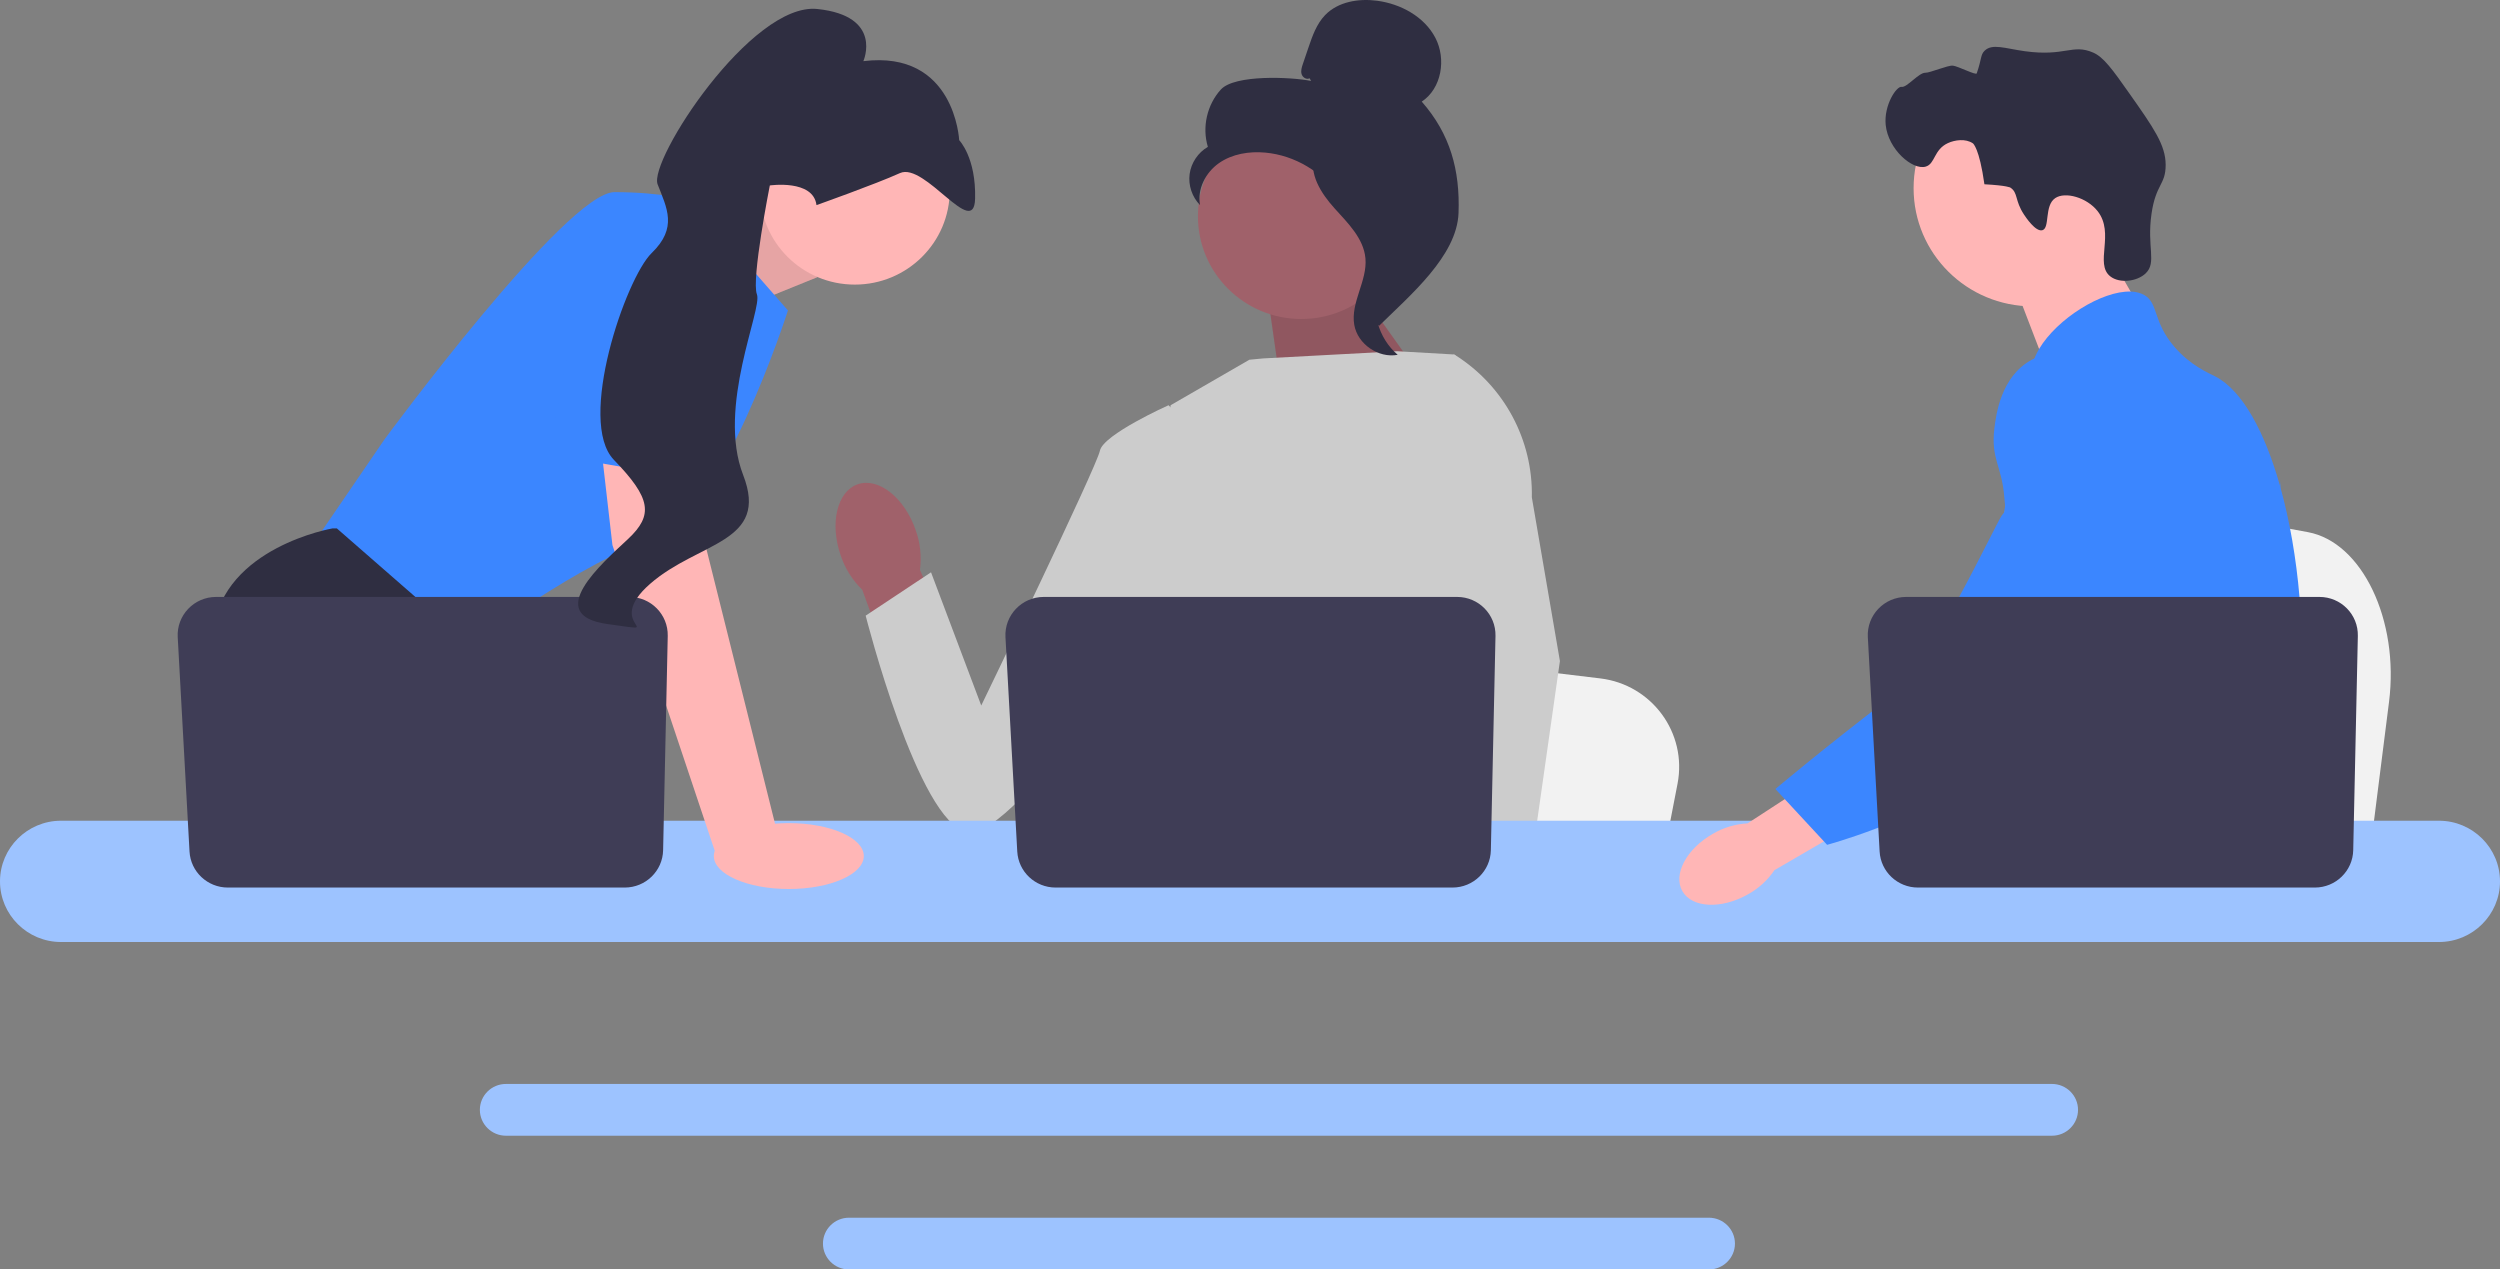
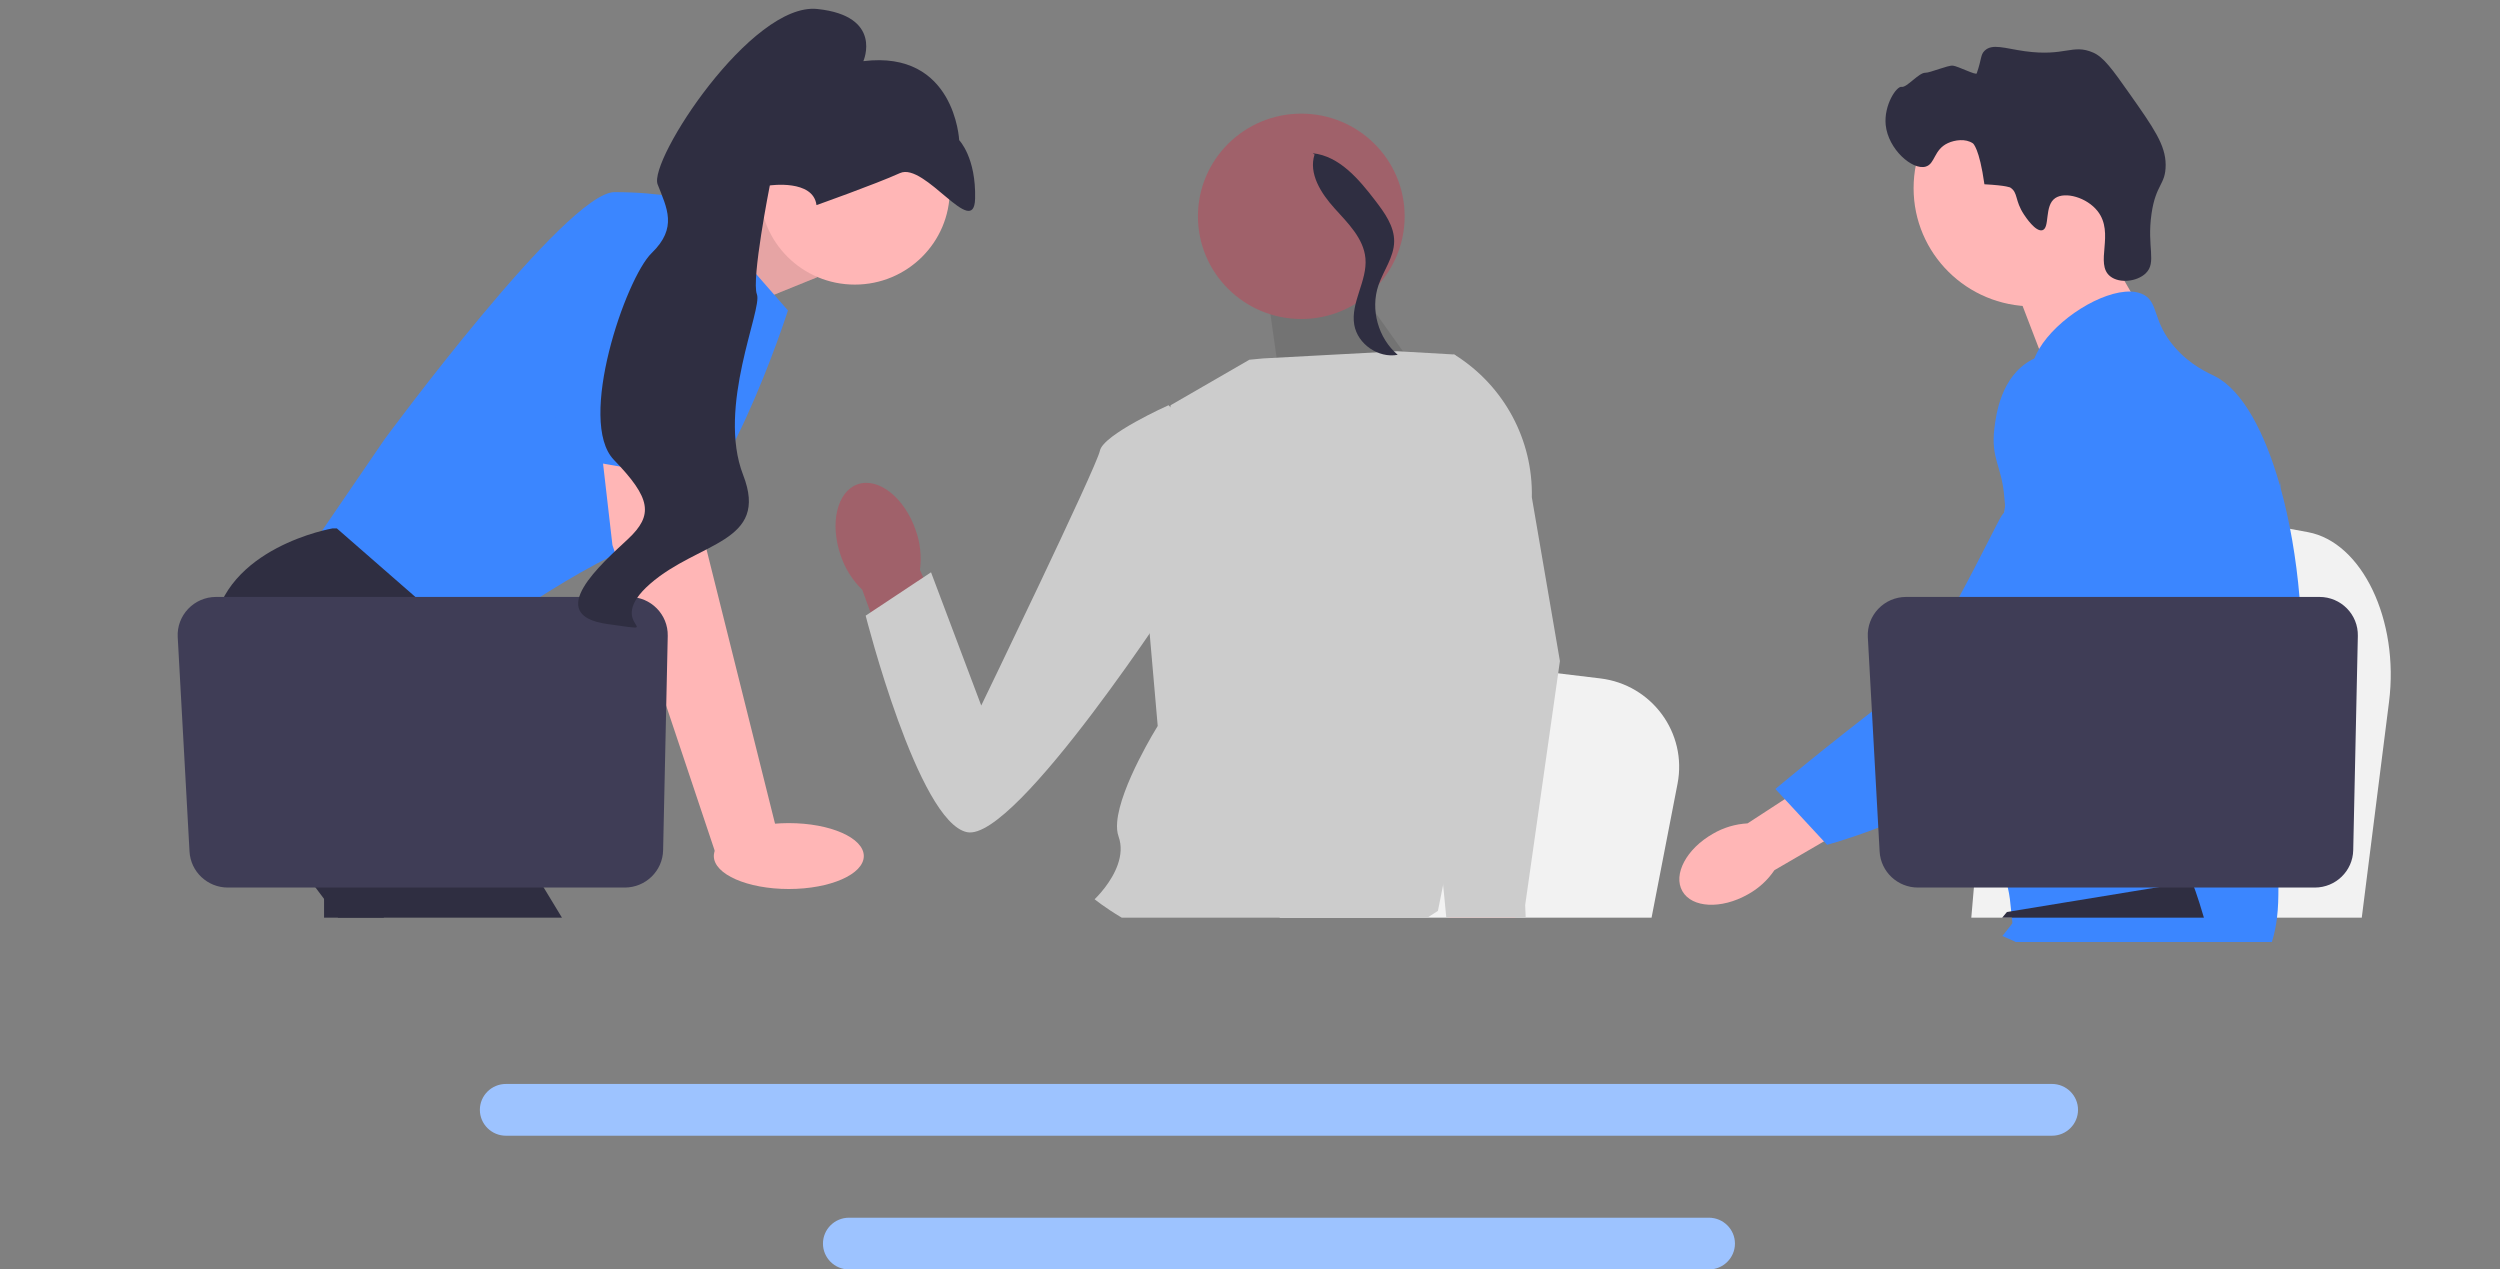
<svg xmlns="http://www.w3.org/2000/svg" width="321" height="163" viewBox="0 0 321 163" fill="none">
  <rect x="0" y="0" width="321" height="163" fill="#808080" stroke="none" />
  <g clip-path="url(#clip0_293_368)">
    <path d="M306.752 90.115L305.746 98.07L303.251 117.827H253.115C253.507 113.399 254.042 107.025 254.614 100.144C254.67 99.457 254.729 98.766 254.786 98.07C256.219 80.774 257.788 61.201 257.788 61.201L264.379 62.421L277.167 64.783L282.378 65.745L296.333 68.327C303.29 69.611 308.076 79.618 306.752 90.115V90.115Z" fill="#F2F2F2" />
    <path d="M268.829 29.195L274.994 39.913L263.144 48.256L258.089 35.081L268.829 29.195Z" fill="#FFB6B6" />
    <path d="M260.98 39.335C269.415 39.335 276.254 32.541 276.254 24.162C276.254 15.782 269.415 8.988 260.98 8.988C252.545 8.988 245.706 15.782 245.706 24.162C245.706 32.541 252.545 39.335 260.98 39.335Z" fill="#FFB6B6" />
    <path d="M259.883 27.553C258.671 25.72 259.147 24.761 258.131 24.087C258.131 24.087 257.723 23.816 254.799 23.661C254.144 18.98 253.327 18.412 253.327 18.412C252.385 17.758 250.987 17.971 250.117 18.371C248.278 19.217 248.491 21.045 247.253 21.395C245.542 21.878 242.43 19.154 242.123 16.035C241.873 13.491 243.523 11.02 244.177 11.151C244.826 11.281 246.38 9.31 247.218 9.341C247.791 9.362 250.132 8.351 250.761 8.43C251.449 8.516 253.716 9.692 253.81 9.423C254.467 7.557 254.274 7.039 254.831 6.506C255.818 5.56 257.433 6.218 259.966 6.572C265.178 7.3 266.087 5.592 268.759 6.75C270.108 7.334 271.237 8.911 273.44 12.04C276.521 16.416 278.061 18.604 278.071 21.156C278.081 23.758 276.812 23.593 276.255 27.446C275.635 31.735 276.953 33.696 275.513 35.09C274.4 36.166 272.138 36.422 270.95 35.477C268.915 33.859 271.578 29.954 269.326 27.101C267.944 25.35 265.165 24.571 263.891 25.437C262.452 26.415 263.245 29.288 262.232 29.561C261.365 29.794 260.095 27.873 259.883 27.553L259.883 27.553Z" fill="#2F2E41" />
    <path d="M295.463 87.314C295.036 94.551 293.344 96.835 292.752 105.381C292.622 107.258 292.544 109.435 292.544 112.033C292.544 112.695 292.548 113.335 292.548 113.961C292.548 115.292 292.522 116.551 292.366 117.827C292.248 118.846 292.045 119.873 291.708 120.954H258.812C258.808 120.947 258.808 120.939 258.804 120.932C258.612 120.101 258.489 119.306 258.397 118.544C258.367 118.302 258.341 118.063 258.319 117.827C258.289 117.551 258.263 117.279 258.238 117.01C258.138 115.94 258.038 114.928 257.801 113.961C257.482 112.625 256.904 111.367 255.719 110.153C255.234 109.656 254.749 109.27 254.275 108.932C254.183 108.869 254.094 108.806 254.001 108.744C252.69 107.85 251.45 107.206 250.376 105.381C250.357 105.356 250.342 105.326 250.328 105.3C250.142 104.98 249.661 104.141 249.313 103.023C248.946 101.861 248.724 100.4 249.124 98.907C250.076 95.367 253.601 95.014 256.482 91.438C256.793 91.052 257.101 90.625 257.393 90.151C258.697 88.046 259.049 86.192 259.463 83.989C259.53 83.632 259.589 83.278 259.637 82.936C259.675 82.679 259.708 82.425 259.734 82.175C259.963 80.074 259.852 78.264 259.582 76.645C258.701 71.344 256.101 68.063 257.938 63.306C258.516 61.812 259.334 60.69 260.16 59.73C261.907 57.695 263.704 56.375 263.393 53.748C263.078 51.099 261.056 50.735 260.83 48.421C260.715 47.251 261.1 46.019 261.822 44.808V44.805C264.133 40.909 269.903 37.322 273.569 37.436C274.247 37.454 274.847 37.605 275.346 37.896C277.158 38.955 276.402 41.269 279.176 44.514C281.238 46.924 283.571 47.888 284.457 48.344C287.963 50.161 290.815 55.521 292.752 62.375C292.766 62.427 292.781 62.478 292.796 62.533C293.992 66.826 294.837 71.701 295.255 76.645C295.433 78.739 295.537 80.843 295.559 82.925C295.578 84.588 295.54 86.03 295.463 87.314Z" fill="#3B86FF" />
    <path d="M270.829 112.106L270.158 113.96L269.736 115.123L268.758 117.827L267.625 120.954H260.341L261.563 117.827L262.13 116.37L263.071 113.96L264.648 109.914L270.829 112.106Z" fill="#FFB6B6" />
    <path d="M292.867 61.742C292.848 61.981 292.822 62.246 292.796 62.533C292.508 65.454 291.826 70.682 290.83 76.645C290.304 79.79 289.689 83.142 288.997 86.471C287.508 93.656 285.657 100.731 283.564 105.381C283.19 106.22 282.805 106.978 282.412 107.647C282.112 108.159 281.797 108.662 281.468 109.159C280.402 110.789 279.205 112.334 277.965 113.776C277.917 113.839 277.861 113.898 277.806 113.96C277.606 114.195 277.398 114.427 277.191 114.659C276.176 115.796 275.139 116.855 274.136 117.827C272.914 119.011 271.736 120.06 270.681 120.954H258.852L258.804 120.932L257.101 120.181C257.101 120.181 257.586 119.614 258.397 118.544C258.564 118.327 258.741 118.088 258.934 117.827C259.171 117.506 259.427 117.153 259.7 116.771C260.271 115.969 260.919 115.027 261.615 113.96C262.963 111.896 264.5 109.358 266.052 106.418C266.229 106.076 266.411 105.73 266.592 105.381C266.596 105.37 266.603 105.359 266.607 105.348C266.914 104.752 267.218 104.137 267.522 103.512C270.095 98.192 270.832 93.778 271.044 92.347C271.34 90.323 271.751 87.494 271.64 84.382C271.565 82.329 271.266 80.158 270.551 78.002V77.999C270.403 77.546 270.236 77.094 270.047 76.645C269.71 75.839 269.31 75.045 268.836 74.261C266.744 70.81 265.044 70.667 263.693 66.907C263.293 65.792 262.385 63.276 262.663 60.62V60.616C262.697 60.289 262.752 59.958 262.826 59.626V59.623C262.844 59.531 262.87 59.435 262.897 59.343C263.107 58.53 263.456 57.724 263.985 56.959C265.018 55.473 266.429 54.59 267.692 54.064L267.696 54.06C269.155 53.457 270.414 53.328 270.658 53.306C276.069 52.828 280.264 57.346 282.557 59.814C283.442 60.767 284.253 61.565 284.994 62.216C290.759 67.33 292.341 64.063 292.752 62.375C292.815 62.113 292.848 61.889 292.867 61.742V61.742Z" fill="#3B86FF" />
    <path d="M292.885 61.551C292.885 61.569 292.882 61.632 292.867 61.735C292.874 61.679 292.878 61.624 292.882 61.573C292.882 61.562 292.882 61.554 292.885 61.551Z" fill="#3B86FF" />
    <path d="M263.474 139.179H64.962C63.118 139.179 61.615 140.669 61.615 142.501C61.615 144.337 63.118 145.827 64.962 145.827H263.474C265.318 145.827 266.818 144.337 266.818 142.501C266.818 140.669 265.318 139.179 263.474 139.179Z" fill="#9DC3FF" />
    <path d="M219.42 156.353H109.012C107.168 156.353 105.668 157.842 105.668 159.675C105.668 161.507 107.168 163 109.012 163H219.42C221.265 163 222.768 161.507 222.768 159.675C222.768 157.842 221.265 156.353 219.42 156.353Z" fill="#9DC3FF" />
    <path d="M87.052 29.9L99.563 24.669L104.929 35.598L91.782 40.929L87.052 29.9Z" fill="#FFB6B6" />
    <path opacity="0.1" d="M87.052 29.9L99.563 24.669L104.929 35.598L91.782 40.929L87.052 29.9Z" fill="black" />
    <path d="M88.83 25.736L101.172 39.862C101.172 39.862 92.587 66.784 84.001 69.182C75.415 71.581 59.585 83.309 59.585 83.309L39.73 70.515L49.389 56.388C49.389 56.388 72.732 24.669 78.903 24.669C85.074 24.669 88.83 25.736 88.83 25.736V25.736Z" fill="#3B86FF" />
    <path d="M72.155 117.827H43.425L41.608 115.414L34.192 105.566L32.486 103.3C32.486 103.3 26.046 91.572 27.388 80.91C28.729 70.249 42.681 67.85 42.681 67.85H43.255L60.336 82.76L59.316 96.636L64.725 105.566L72.155 117.827Z" fill="#2F2E41" />
    <path d="M49.309 117.827H41.608V106.499L49.309 117.827Z" fill="#2F2E41" />
    <path d="M215.396 100.629L214.439 105.566L212.061 117.827H164.305C164.678 115.079 165.188 111.123 165.733 106.853C165.786 106.427 165.843 105.998 165.896 105.566C167.262 94.832 168.757 82.686 168.757 82.686L175.035 83.443L187.216 84.909L192.18 85.506L205.472 87.108C212.099 87.904 216.657 94.115 215.396 100.629H215.396Z" fill="#F2F2F2" />
    <path d="M282.981 117.827H257.078C257.473 117.366 257.695 117.099 257.695 117.099L265.46 115.825L281.459 113.202C281.459 113.202 282.189 115.076 282.981 117.827V117.827Z" fill="#2F2E41" />
-     <path d="M173.109 35.231L184.374 51.057L164.725 51.64L162.616 36.768L173.109 35.231Z" fill="#A0616A" />
    <path opacity="0.1" d="M173.109 35.231L184.374 51.057L164.725 51.64L162.616 36.768L173.109 35.231Z" fill="black" />
    <path d="M117.558 68.021C116.112 63.879 112.789 61.263 110.136 62.177C107.483 63.091 106.504 67.189 107.95 71.333C108.505 72.996 109.453 74.503 110.714 75.727L117.062 93.201L125.252 90.067L118.125 73.174C118.353 71.436 118.158 69.669 117.558 68.021Z" fill="#A0616A" />
    <path d="M193.808 59.958L193.792 76.086L192.282 82.043L189.175 94.296L186.913 105.566L185.228 113.962L184.627 116.961C184.173 117.262 183.723 117.55 183.272 117.827H144.027C141.797 116.497 140.549 115.463 140.549 115.463C140.549 115.463 141.166 114.887 141.872 113.962C143.063 112.4 144.504 109.841 143.621 107.397C143.436 106.885 143.388 106.262 143.444 105.566C143.804 100.976 148.65 93.214 148.65 93.214L147.646 81.694L147.206 76.646L150.308 52.03L160.421 46.19L162.167 46.023L179.4 45.098L186.523 45.505L186.848 45.593L193.808 59.958V59.958Z" fill="#CCCCCC" />
    <path d="M194.573 117.827H185.987L185.609 113.962L185.601 113.885L188.032 113.72L194.356 113.291L194.466 115.604L194.552 117.379L194.573 117.827Z" fill="#FFB6B6" />
    <path d="M196.687 63.857L200.293 84.879L197.35 105.566L196.891 108.786L196.081 114.471L195.831 116.22L195.84 116.409L195.901 117.827H185.706L185.33 113.962L185.298 113.616L184.53 105.699L184.517 105.566L182.888 88.779L186.081 76.646L186.317 75.753V75.75L187.706 54.976L186.631 45.535L186.62 45.447C186.641 45.46 186.66 45.474 186.682 45.487C186.738 45.521 186.794 45.556 186.848 45.593C193.116 49.544 196.85 56.474 196.687 63.857Z" fill="#CCCCCC" />
    <path d="M153.961 56.058L150.04 52.03C150.04 52.03 141.647 55.789 141.229 57.874C140.81 59.96 125.991 90.589 125.991 90.589L119.544 73.483L111.152 79.049C111.152 79.049 117.886 105.607 124.183 106.854C130.481 108.101 151.588 75.42 151.588 75.42L153.961 56.058H153.961Z" fill="#CCCCCC" />
-     <path d="M313.16 105.381H7.836C3.514 105.381 0 108.876 0 113.169C0 117.462 3.514 120.954 7.836 120.954H313.16C317.482 120.954 321 117.462 321 113.169C321 108.876 317.482 105.381 313.16 105.381Z" fill="#9DC3FF" />
-     <path d="M192.021 81.65L191.427 109.169C191.37 111.832 189.179 113.962 186.497 113.962H135.54C132.921 113.962 130.759 111.929 130.616 109.331L129.102 81.812C128.947 79.006 131.196 76.646 134.026 76.646H187.091C189.856 76.646 192.08 78.904 192.021 81.65Z" fill="#3F3D56" />
    <path d="M109.758 36.543C116.492 36.543 121.95 31.12 121.95 24.431C121.95 17.742 116.492 12.32 109.758 12.32C103.025 12.32 97.567 17.742 97.567 24.431C97.567 31.12 103.025 36.543 109.758 36.543Z" fill="#FFB6B6" />
    <path d="M89.367 56.122L90.708 70.515L99.831 107.032L91.95 109.776L78.635 69.982L76.795 53.989L89.367 56.122Z" fill="#FFB6B6" />
    <path d="M85.738 81.65L85.144 109.169C85.087 111.832 82.897 113.962 80.215 113.962H29.257C26.638 113.962 24.476 111.929 24.334 109.331L22.819 81.812C22.665 79.006 24.914 76.646 27.743 76.646H80.808C83.573 76.646 85.797 78.904 85.738 81.65Z" fill="#3F3D56" />
    <path d="M101.283 114.148C106.601 114.148 110.912 112.254 110.912 109.917C110.912 107.581 106.601 105.687 101.283 105.687C95.966 105.687 91.655 107.581 91.655 109.917C91.655 112.254 95.966 114.148 101.283 114.148Z" fill="#FFB6B6" />
    <path d="M70.451 58.323L75.951 29.201C75.951 29.201 91.245 27.069 91.782 32.133C92.318 37.197 91.398 61.947 91.398 61.947L70.451 58.323V58.323Z" fill="#3B86FF" />
    <path d="M104.837 26.336C104.837 26.336 112.379 23.662 115.56 22.223C118.741 20.785 125.061 30.82 125.202 25.52C125.342 20.22 123.159 17.997 123.159 17.997C123.159 17.997 122.613 6.403 110.855 7.853C110.855 7.853 113.441 2.052 104.952 1.155C96.463 0.258 83.255 20.624 84.438 23.668C85.621 26.712 87.039 29.228 83.683 32.482C80.327 35.736 74.043 54.103 78.824 59.045C83.605 63.987 83.919 66.132 80.643 69.206C77.367 72.281 69.624 78.967 77.996 80.127C86.368 81.288 77.23 80.421 83.472 74.967C89.713 69.513 98.821 69.736 95.42 60.986C92.019 52.235 97.928 39.696 97.188 37.794C96.449 35.892 98.845 23.812 98.845 23.812C98.845 23.812 104.42 22.998 104.837 26.336V26.336Z" fill="#2F2E41" />
    <path d="M167.087 40.959C174.416 40.959 180.358 35.057 180.358 27.775C180.358 20.494 174.416 14.591 167.087 14.591C159.757 14.591 153.815 20.494 153.815 27.775C153.815 35.057 159.757 40.959 167.087 40.959Z" fill="#A0616A" />
-     <path d="M168.146 10.05C167.762 10.273 167.247 9.936 167.124 9.511C167.001 9.087 167.145 8.636 167.287 8.217L168.003 6.11C168.511 4.616 169.05 3.07 170.15 1.932C171.81 0.216 174.448 -0.221 176.823 0.095C179.873 0.502 182.882 2.142 184.3 4.855C185.718 7.568 185.115 11.354 182.552 13.047C186.204 17.205 187.477 21.839 187.276 27.355C187.075 32.87 181.026 37.945 177.08 41.83C176.199 41.3 175.398 38.813 175.883 37.91C176.367 37.007 175.673 35.96 176.273 35.128C176.873 34.296 177.375 35.621 176.769 34.794C176.386 34.272 177.88 33.071 177.311 32.758C174.559 31.247 173.643 27.839 171.915 25.229C169.83 22.082 166.262 19.95 162.485 19.596C160.405 19.402 158.208 19.754 156.503 20.954C154.798 22.154 153.694 24.298 154.09 26.336C153.066 25.303 152.556 23.789 152.748 22.352C152.94 20.915 153.83 19.586 155.09 18.855C154.324 16.338 154.981 13.443 156.759 11.495C158.537 9.548 165.751 9.879 168.347 10.392L168.146 10.05Z" fill="#2F2E41" />
    <path d="M168.549 19.673C171.987 20.042 174.47 23 176.566 25.733C177.775 27.308 179.04 29.047 179.01 31.027C178.979 33.029 177.632 34.746 176.988 36.643C175.936 39.744 176.961 43.433 179.467 45.558C176.991 46.025 174.315 44.181 173.888 41.714C173.39 38.842 175.582 36.071 175.322 33.168C175.093 30.611 173.065 28.643 171.34 26.731C169.616 24.819 167.996 22.282 168.79 19.838L168.549 19.673Z" fill="#2F2E41" />
    <path d="M219.953 107.048C216.547 108.972 214.786 112.278 216.019 114.431C217.252 116.584 221.012 116.768 224.419 114.843C225.79 114.092 226.961 113.026 227.833 111.734L242.159 103.399L238.079 96.804L224.388 105.721C222.824 105.805 221.303 106.26 219.953 107.048Z" fill="#FFB6B6" />
    <path d="M268.46 45.927C268.032 45.759 264.275 44.346 260.846 46.212C256.906 48.355 256.298 53.248 256.084 54.964C255.591 58.928 257.044 59.817 257.35 63.831C257.924 71.339 259.437 62.773 257.021 66.201C256.185 67.387 247.645 85.772 242.936 89.373C233.777 96.376 227.96 101.309 227.96 101.309L234.6 108.474C234.6 108.474 245.093 105.697 254.367 99.715C263.88 93.578 268.636 90.51 272.316 84.508C272.633 83.991 280.216 71.199 276.143 57.054C275.215 53.828 273.513 47.916 268.46 45.927Z" fill="#3B86FF" />
    <path d="M302.747 81.65L302.154 109.169C302.096 111.832 299.906 113.962 297.224 113.962H246.267C243.648 113.962 241.486 111.929 241.343 109.331L239.829 81.812C239.674 79.006 241.923 76.646 244.752 76.646H297.818C300.582 76.646 302.807 78.904 302.747 81.65Z" fill="#3F3D56" />
  </g>
  <defs>
    <clipPath id="clip0_293_368">
      <rect width="321" height="163" fill="white" />
    </clipPath>
  </defs>
</svg>